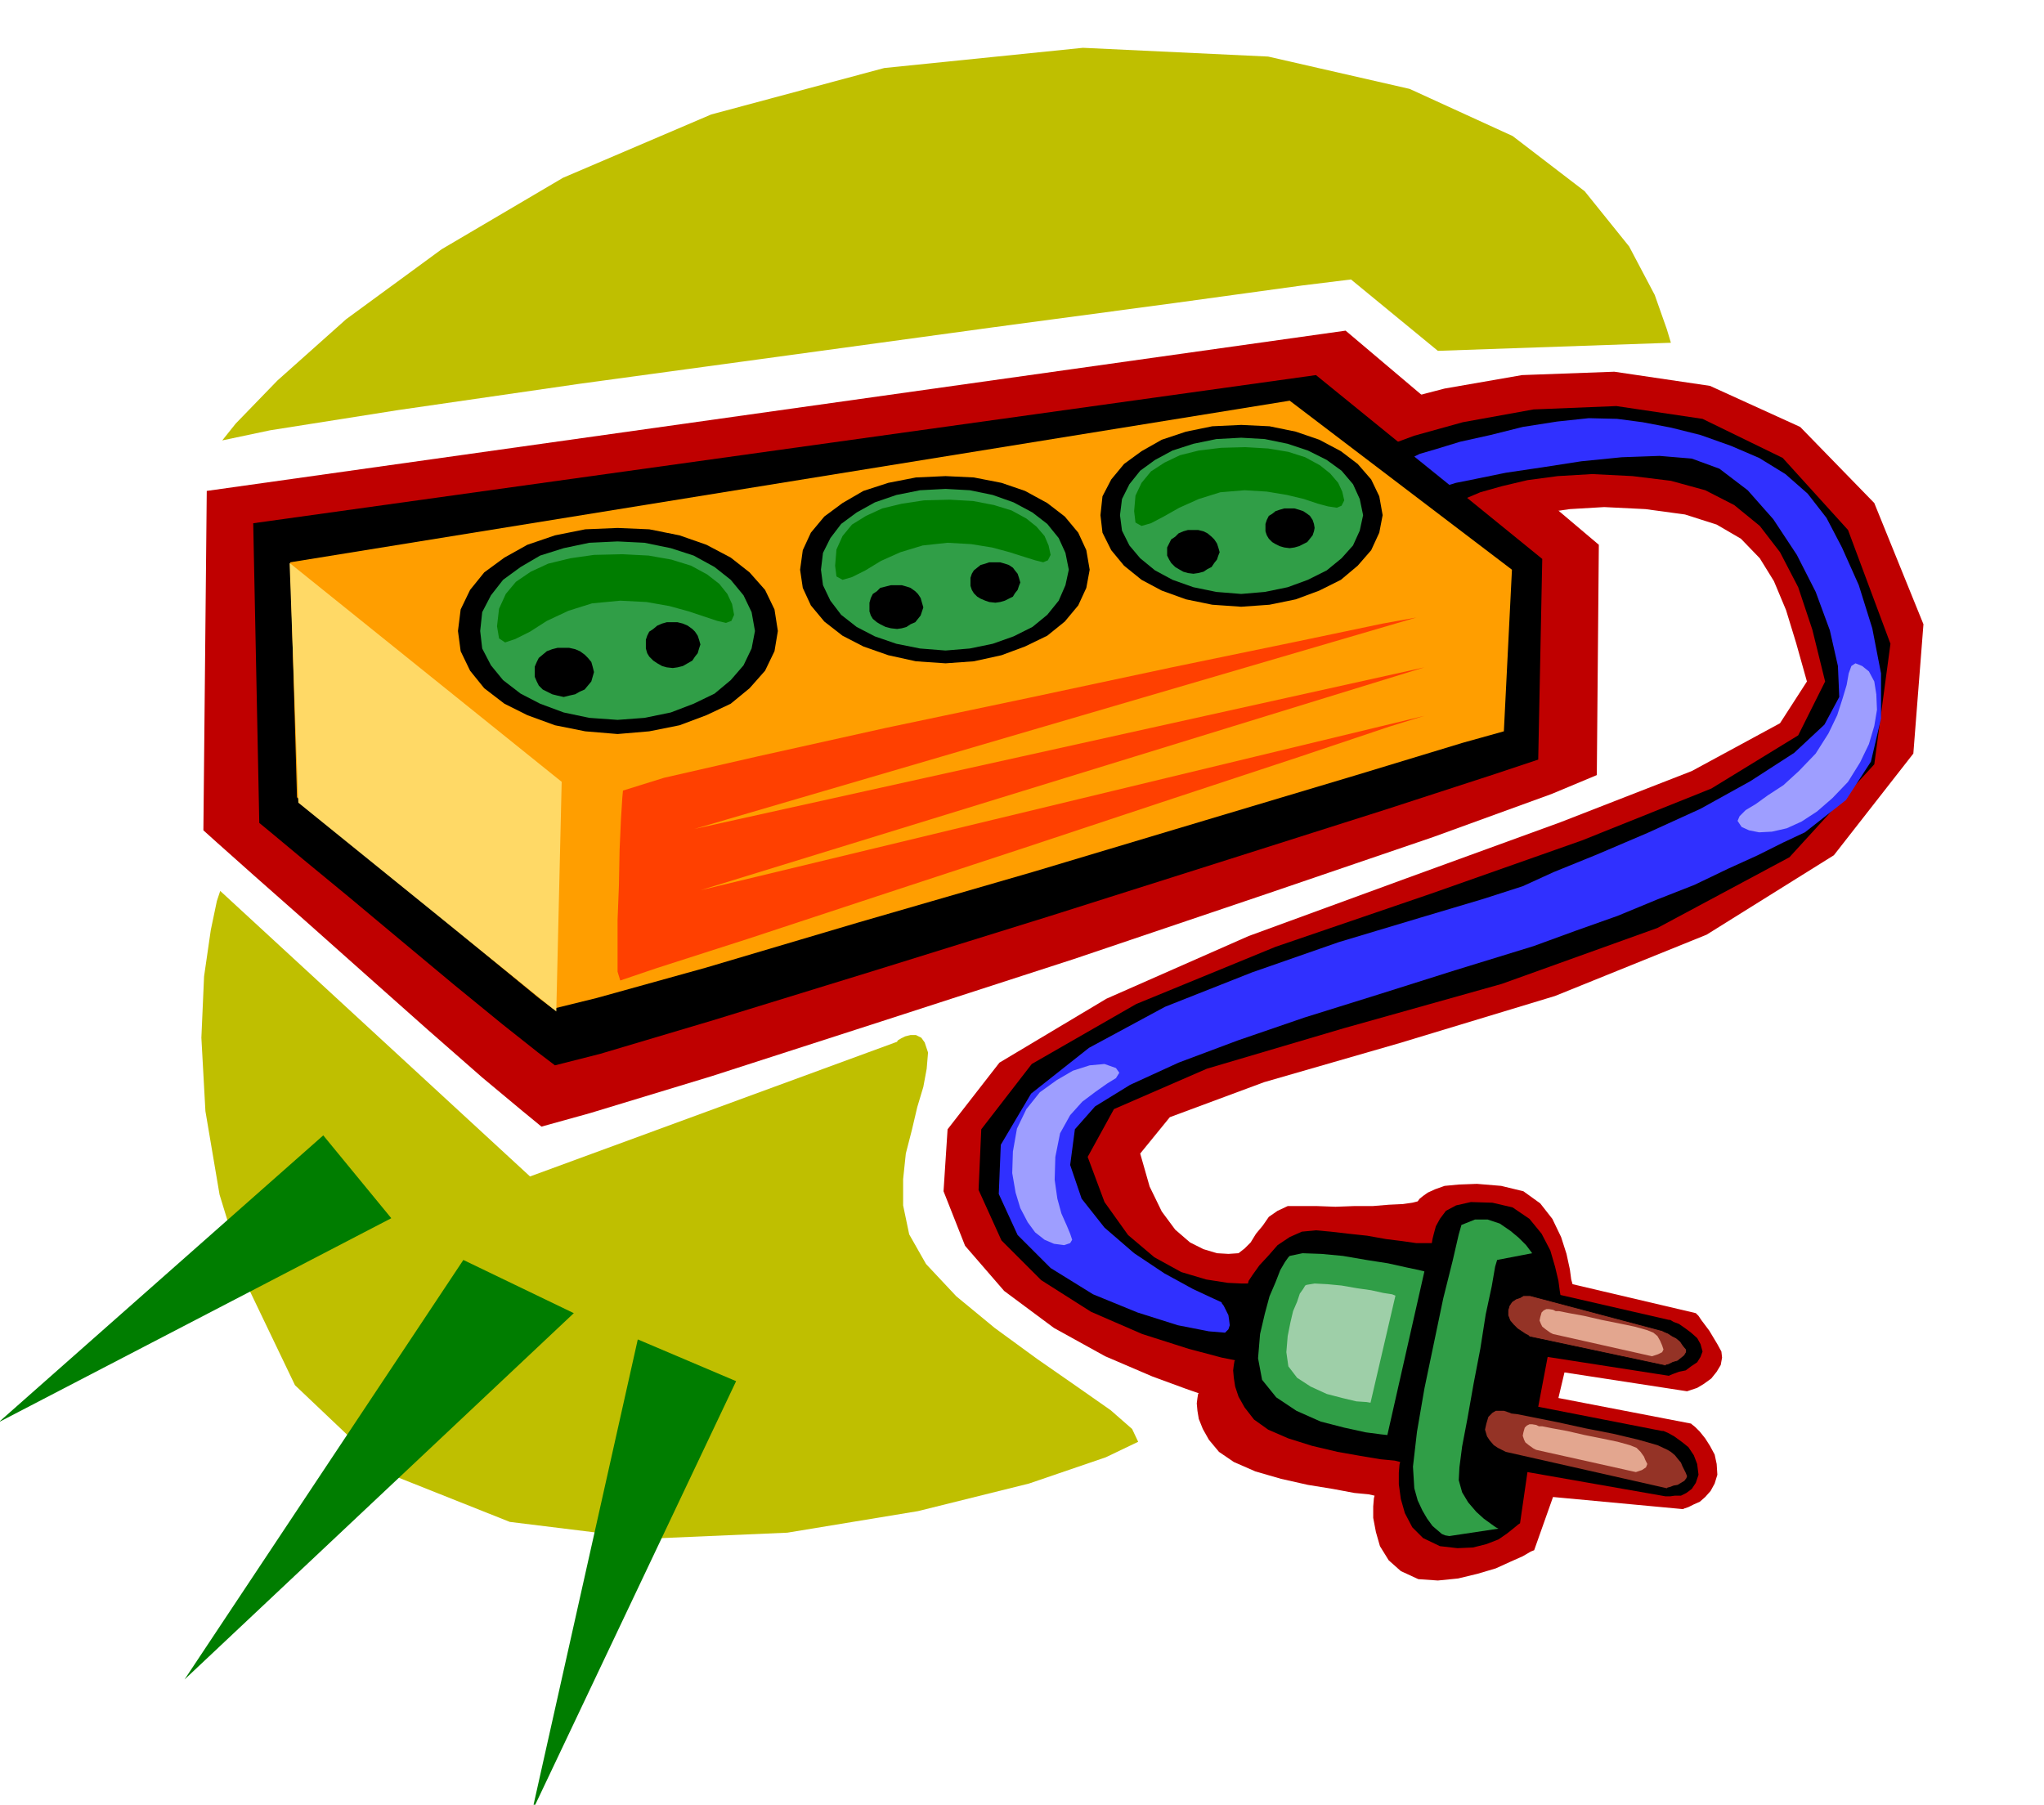
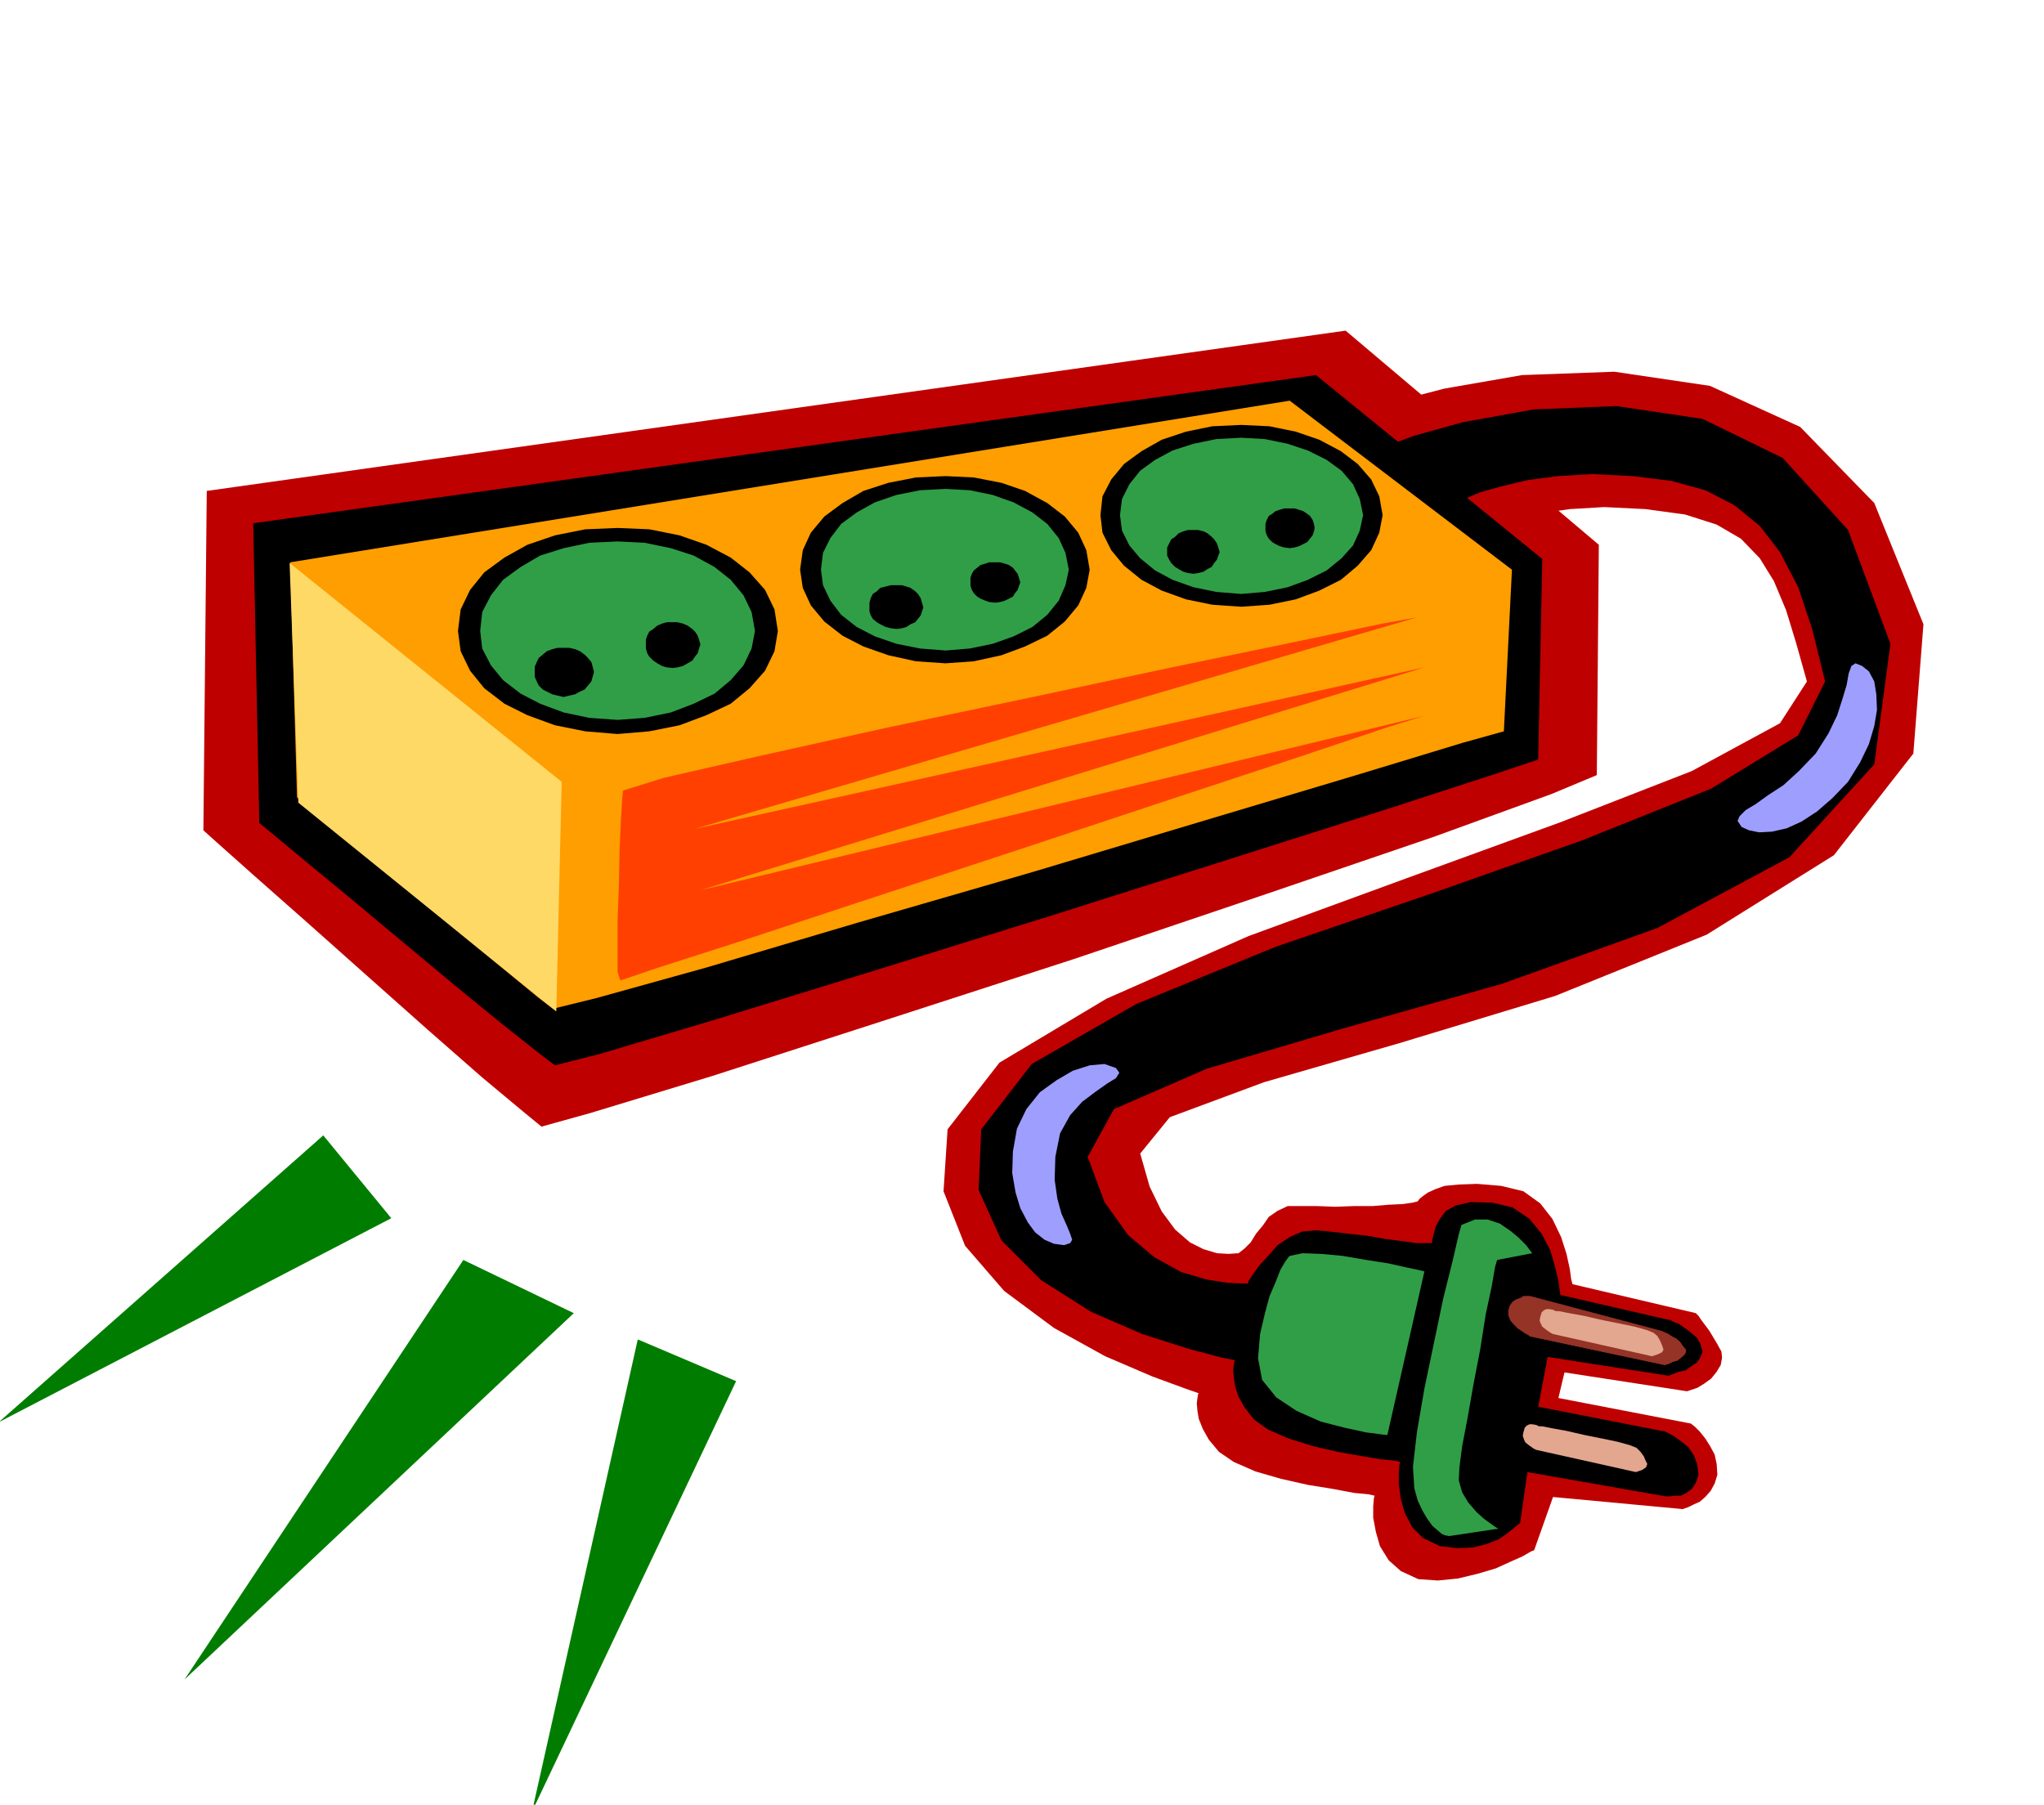
<svg xmlns="http://www.w3.org/2000/svg" width="490.455" height="433.109" fill-rule="evenodd" stroke-linecap="round" preserveAspectRatio="none" viewBox="0 0 3035 2680">
  <style>.brush1{fill:#bf0000}.pen1{stroke:none}.brush2{fill:#000}.brush5{fill:#309e47}.brush6{fill:#007d00}.brush9{fill:#943326}</style>
  <path d="m307 729-5 504 20 18 55 49 77 68 91 81 90 80 81 71 60 50 28 23 72-20 181-55 251-81 287-93 284-96 249-85 176-64 67-28 3-342-376-318L307 729z" class="pen1 brush1" />
  <path d="m2035 608 29-10 81-21 115-20 137-5 142 21 134 61 110 113 73 180-15 192-118 151-189 118-225 91-231 70-201 58-140 52-44 54 14 49 18 37 20 27 22 19 20 10 20 6 17 1 15-1 9-7 9-9 8-13 10-12 9-13 13-9 15-7h44l27 1 27-1h28l24-2 21-1 14-2 8-2 3-4 5-4 7-5 11-5 14-5 21-2 27-1 36 3 33 8 25 18 18 23 13 27 8 25 5 23 2 15 2 7 183 43 4 4 4 6 6 8 6 8 6 10 6 10 6 11 1 9-2 11-6 10-8 10-11 8-10 6-9 3-6 2-182-28-9 38 197 38 1 1 5 4 7 7 8 10 7 11 7 13 3 14 1 16-4 13-6 11-8 9-8 7-9 4-8 4-6 2-2 1-193-18-28 79-5 2-12 7-18 8-22 10-27 8-29 7-30 3-29-2-26-12-18-16-13-21-6-21-4-21v-17l1-12 1-4-9-2-21-2-32-6-37-6-40-9-38-11-32-14-22-15-15-18-9-16-6-15-2-12-1-11 1-8 1-6 1-1-20-7-49-18-70-30-76-42-74-55-58-67-32-81 6-92 77-99 159-95 211-93 235-86 228-83 195-76 131-71 40-62-16-57-15-49-18-43-21-34-28-29-36-21-47-15-59-8-61-3-51 3-42 6-33 10-28 9-21 11-17 9-13 8-20-3-28-15-32-25-30-31-27-35-18-35-3-32 16-25z" class="pen1 brush1" />
  <path d="m2073 657 27-10 72-20 105-19 123-5 128 19 119 58 97 107 63 169-24 179-126 138-196 105-231 83-235 66-203 60-138 60-39 71 25 67 35 49 39 33 40 22 37 11 32 5 21 1h9l1-4 6-9 10-14 13-14 14-16 18-12 18-8 21-2 22 2 26 3 28 3 28 5 24 3 21 3h23l1-6 2-8 3-11 6-11 9-12 15-8 22-5 32 1 30 7 25 17 18 22 13 25 7 24 5 21 2 15 1 6 161 37h2l5 3 8 3 10 7 8 6 9 8 5 9 3 11-3 8-5 8-9 6-8 6-10 2-8 3-5 2-2 1-180-28-14 74 184 36h2l7 3 9 5 11 8 10 8 8 12 5 13 2 16-4 12-6 9-8 6-8 4h-9l-7 1h-7l-205-36-11 76-3 2-6 5-10 8-13 9-18 7-20 5-23 1-26-3-25-12-16-16-11-21-6-21-3-22v-17l1-12 1-4-8-2-21-2-30-5-34-6-38-9-35-11-30-13-21-15-14-18-9-16-5-15-2-13-1-11 1-8 1-6 1-1-20-4-49-13-69-22-76-33-74-47-59-59-34-75 4-90 75-97 155-89 207-85 231-79 224-79 192-77 129-79 40-80-19-77-21-63-27-52-30-39-38-31-43-22-51-14-57-7-60-3-51 3-45 6-38 9-32 9-26 11-20 8-14 8-15 1-18-3-20-9-16-12-13-17-5-19 5-21 17-21z" class="pen1 brush2" />
  <path d="m376 777 9 445 17 14 48 40 68 56 79 66 78 65 71 58 53 42 25 19 67-17 168-50 234-72 267-83 265-84 233-74 163-53 63-21 6-298-336-273L376 777z" class="pen1 brush2" />
  <path d="m431 835 10 349 15 13 42 34 58 49 69 58 69 57 61 50 45 37 21 16 65-16 162-45 226-67 259-75 257-77 224-67 158-48 61-17 12-240-330-251L431 835z" class="pen1" style="fill:#ff9e00" />
  <path d="m925 1174-1 11-2 32-2 45-1 53-2 51v77l4 13 53-18 137-44 191-63 219-72 217-72 191-63 134-45 52-16-1075 259 1075-331-1084 240 1072-314-50 9-129 27-184 38-211 45-214 45-189 42-140 32-61 19z" class="pen1" style="fill:#ff4000" />
  <path d="m1404 707 42 2 41 8 35 12 33 18 26 20 20 24 12 26 5 29-5 27-12 26-20 24-26 21-33 16-35 13-41 9-42 3-44-3-41-9-37-13-31-16-27-21-20-24-12-26-4-27 4-29 12-26 20-24 27-20 31-18 37-12 41-8 44-2zm439-76 42 2 39 8 35 12 32 17 25 19 20 23 12 25 5 28-5 26-12 26-20 23-25 21-32 16-35 13-39 8-42 3-43-3-39-8-36-13-30-16-26-21-19-23-13-26-3-26 3-28 13-25 19-23 26-19 30-17 36-12 39-8 43-2zM917 784l47 2 45 9 40 14 36 19 28 22 23 26 14 29 5 32-5 30-14 29-23 26-28 23-36 17-40 15-45 9-47 4-48-4-45-9-41-15-34-17-30-23-21-26-14-29-4-30 4-32 14-29 21-26 30-22 34-19 41-14 45-9 48-2z" class="pen1 brush2" />
  <path d="m1404 726 36 2 34 7 31 11 28 15 22 17 17 21 10 22 5 25-5 23-10 23-17 21-22 18-28 14-31 11-34 7-36 3-38-3-35-7-32-11-27-14-23-18-16-21-11-23-3-23 3-25 11-22 16-21 23-17 27-15 32-11 35-7 38-2zm439-76 35 2 34 7 30 10 28 14 22 16 17 20 10 22 5 24-5 23-10 22-17 19-22 18-28 14-30 11-34 7-35 3-37-3-34-7-31-11-26-14-22-18-16-19-11-22-3-23 3-24 11-22 16-20 22-16 26-14 31-10 34-7 37-2zM917 804l40 2 39 8 34 11 31 17 24 19 19 23 12 25 5 28-5 26-12 25-19 22-24 20-31 15-34 13-39 8-40 3-42-3-38-8-35-13-29-15-26-20-18-22-13-25-3-26 3-28 13-25 18-23 26-19 29-17 35-11 38-8 42-2z" class="pen1 brush5" />
-   <path d="m1410 742 35 2 31 6 26 8 22 12 15 12 12 14 6 14 3 14-4 8-7 3-12-3-16-5-22-7-26-7-31-5-35-2-37 4-33 10-29 13-23 14-20 10-14 4-9-5-2-16 2-24 9-20 14-17 21-13 24-11 29-7 33-5 38-1zm439-78 34 2 30 5 25 8 22 12 15 12 12 14 6 13 3 13-4 8-7 3-13-2-15-4-21-7-25-6-30-5-33-2-36 3-32 10-29 13-23 13-19 10-14 4-9-5-2-17 2-23 9-19 14-17 20-13 23-11 28-7 33-4 36-1zM924 823l39 2 34 6 29 9 24 13 18 14 12 15 7 15 3 16-4 9-8 3-13-3-18-6-24-8-29-8-34-6-39-2-42 4-35 11-32 15-25 16-22 11-15 5-9-6-3-18 3-26 10-22 15-18 22-15 26-12 33-8 35-5 42-1z" class="pen1 brush6" />
  <path d="M1332 869h7l7 2 6 2 7 5 4 4 4 6 2 7 2 7-2 6-2 6-4 5-4 5-7 3-6 4-7 2-7 1-9-1-8-2-8-4-5-3-6-5-3-5-2-6v-13l2-7 3-6 6-4 5-5 8-2 8-2h9zm440-82h7l8 2 6 3 6 5 4 4 4 6 2 6 2 7-2 5-2 6-4 5-4 6-6 3-6 4-8 2-7 1-8-1-7-2-7-4-5-3-6-6-3-5-3-6v-12l3-6 3-6 6-4 5-5 7-3 7-2h8zM837 962h8l9 2 7 3 7 5 5 5 5 6 2 7 2 8-2 7-2 7-5 6-5 6-7 3-7 4-9 2-8 2-9-2-8-2-8-4-6-3-6-6-3-6-3-7v-15l3-7 3-6 6-5 6-5 8-3 8-2h9zm641-127h7l7 2 6 2 6 4 3 4 4 5 2 6 2 7-2 5-2 6-4 5-3 5-6 3-6 3-7 2-7 1-9-1-6-2-7-3-5-3-5-5-3-5-2-6v-12l2-6 3-5 5-4 5-4 7-2 6-2h9zm437-80h7l7 2 6 2 6 4 4 3 4 6 2 6 1 6-1 5-2 6-4 5-4 5-6 3-6 3-7 2-7 1-8-1-7-2-6-3-5-3-5-5-3-5-2-6v-11l2-6 3-6 5-3 5-4 6-2 7-2h8zM999 924h7l8 2 7 3 7 5 4 4 4 6 2 6 2 7-2 6-2 7-4 5-4 6-7 4-7 4-8 2-7 1-9-1-7-2-7-4-6-4-6-6-3-5-2-7v-13l2-6 3-6 6-4 6-5 7-3 7-2h9z" class="pen1 brush2" />
  <path d="m430 836 404 325-8 341-383-310-13-356z" class="pen1" style="fill:#ffd966" />
  <path d="m1915 1865-2 2-5 7-7 12-7 18-9 21-7 26-7 30-3 36 6 32 21 26 30 20 36 16 35 9 32 7 23 3 9 1 55-243-8-2-19-4-27-6-32-5-35-6-32-3-28-1-19 4z" class="pen1 brush5" />
-   <path d="m1940 1908-2 1-3 5-5 7-4 12-6 14-4 17-4 20-2 24 3 21 13 17 20 13 24 11 23 6 21 5 15 1 6 1 37-159-5-2-13-2-18-4-21-3-23-4-21-2-19-1-12 2z" class="pen1" style="fill:#9ecfa8" />
  <path d="m2170 1819-4 14-9 39-14 56-14 67-14 67-11 64-6 52 2 32 5 18 7 15 7 12 8 11 7 6 7 6 5 2 6 1 73-11-4-2-7-5-11-8-11-10-12-14-9-15-5-18 1-19 4-31 8-42 9-51 10-52 8-51 9-42 5-29 3-10 52-10-3-4-6-8-11-11-12-10-16-11-18-6h-19l-20 8z" class="pen1 brush5" />
  <path d="M2272 1924h-10l-5 3-6 2-6 4-4 6-2 7v7l3 8 5 6 6 6 6 4 6 4 4 2 2 2 202 43 1-1 4-1 6-3 7-2 5-4 5-4 3-5v-4l-5-6-4-6-6-5-6-3-6-4-5-2-4-2-196-52z" class="brush9" style="stroke:#000;stroke-width:1;stroke-linejoin:round" />
-   <path d="m2244 2099-2-1-3-1-6-2h-12l-5 3-6 6-3 10-2 9 3 10 4 6 6 7 6 4 6 3 4 2 2 1 239 54 1-1 4-1 5-2 6-1 5-3 5-3 3-4 1-3-2-5-2-4-3-6-2-5-5-6-4-5-6-5-5-3-15-7-28-8-38-9-41-8-41-9-35-7-25-5-9-1z" class="pen1 brush9" />
  <path d="m2285 2118-4-2-6-1h-4l-4 2-3 3-2 7-1 5 2 6 2 4 5 4 7 5 4 2 148 33 3-1 6-2 6-4 2-5-3-6-2-5-5-7-6-6-10-4-18-5-24-5-25-5-26-6-22-4-15-3h-5zm25-171-4-2-6-1h-4l-4 2-3 3-2 7-1 5 2 5 2 4 5 4 7 5 4 2 147 33 3-1 6-2 6-3 2-4-2-6-3-7-4-7-6-5-10-4-18-5-24-5-25-5-26-6-22-4-15-3h-5z" class="pen1" style="fill:#e3a68f" />
-   <path d="M1814 1934v1l3 4 3 6 4 8 1 7 1 8-2 6-5 5-24-2-46-9-60-19-66-27-63-39-49-49-28-61 3-73 45-76 86-68 113-61 129-51 129-45 120-36 94-28 59-19 46-21 64-26 75-32 79-36 74-41 65-42 45-42 22-41-2-46-12-53-21-57-28-55-35-53-38-43-42-32-41-15-48-4-56 2-60 6-58 9-54 8-44 9-30 6-10 3-52-42 8-4 24-7 36-11 45-10 48-12 51-8 47-5 42 1 38 5 42 8 44 11 45 16 42 18 39 24 33 29 28 36 23 44 25 56 20 64 13 67v67l-15 64-37 57-61 48-32 15-38 19-44 20-50 24-56 22-58 24-62 22-63 23-117 36-114 36-109 34-99 34-88 33-72 33-52 32-30 34-7 53 17 50 34 43 44 38 45 30 42 23 30 14 13 6z" class="pen1" style="fill:#3030ff" />
  <path d="m2744 1161-23 24-23 20-23 15-22 10-22 5-19 1-15-3-11-5-6-9 3-7 9-9 15-9 18-13 23-15 23-21 25-26 19-30 13-27 8-25 6-20 3-17 4-11 6-4 10 4 10 8 8 15 3 19 1 23-4 24-8 27-13 27-18 29zm-1240 549 6-34 14-29 20-25 25-18 24-14 25-8 22-2 17 6 5 7-5 8-13 8-17 12-20 15-18 20-15 27-7 35-1 34 4 28 6 22 8 18 5 12 3 9-3 5-9 3-15-2-14-6-14-11-11-15-11-21-7-23-5-29 1-32z" class="pen1" style="fill:#9e9eff" />
-   <path d="m330 654 20-25 62-64 102-91 142-104 180-106 220-94 257-69 295-30 275 13 210 48 153 70 107 82 66 82 38 72 18 51 6 20-346 12-129-106-73 9-189 26-269 36-307 42-308 42-269 39-190 30-71 15zm-3 669 460 424 545-200 1-2 5-3 6-3 8-2h8l8 4 5 7 5 15-2 24-5 27-9 30-8 34-9 35-4 38v39l9 43 25 44 45 48 57 47 63 46 59 41 50 35 32 28 9 19-48 23-114 39-165 41-194 32-209 9-203-25-181-72-138-131-70-146-42-137-21-124-6-109 4-91 10-69 9-43 5-15z" class="pen1" style="fill:#bfbf00" />
  <path d="m-2 2112 482-426 101 123-583 303zm276 382 414-623 164 79-578 544zm516 196 157-701 146 62-303 639z" class="pen1 brush6" />
</svg>